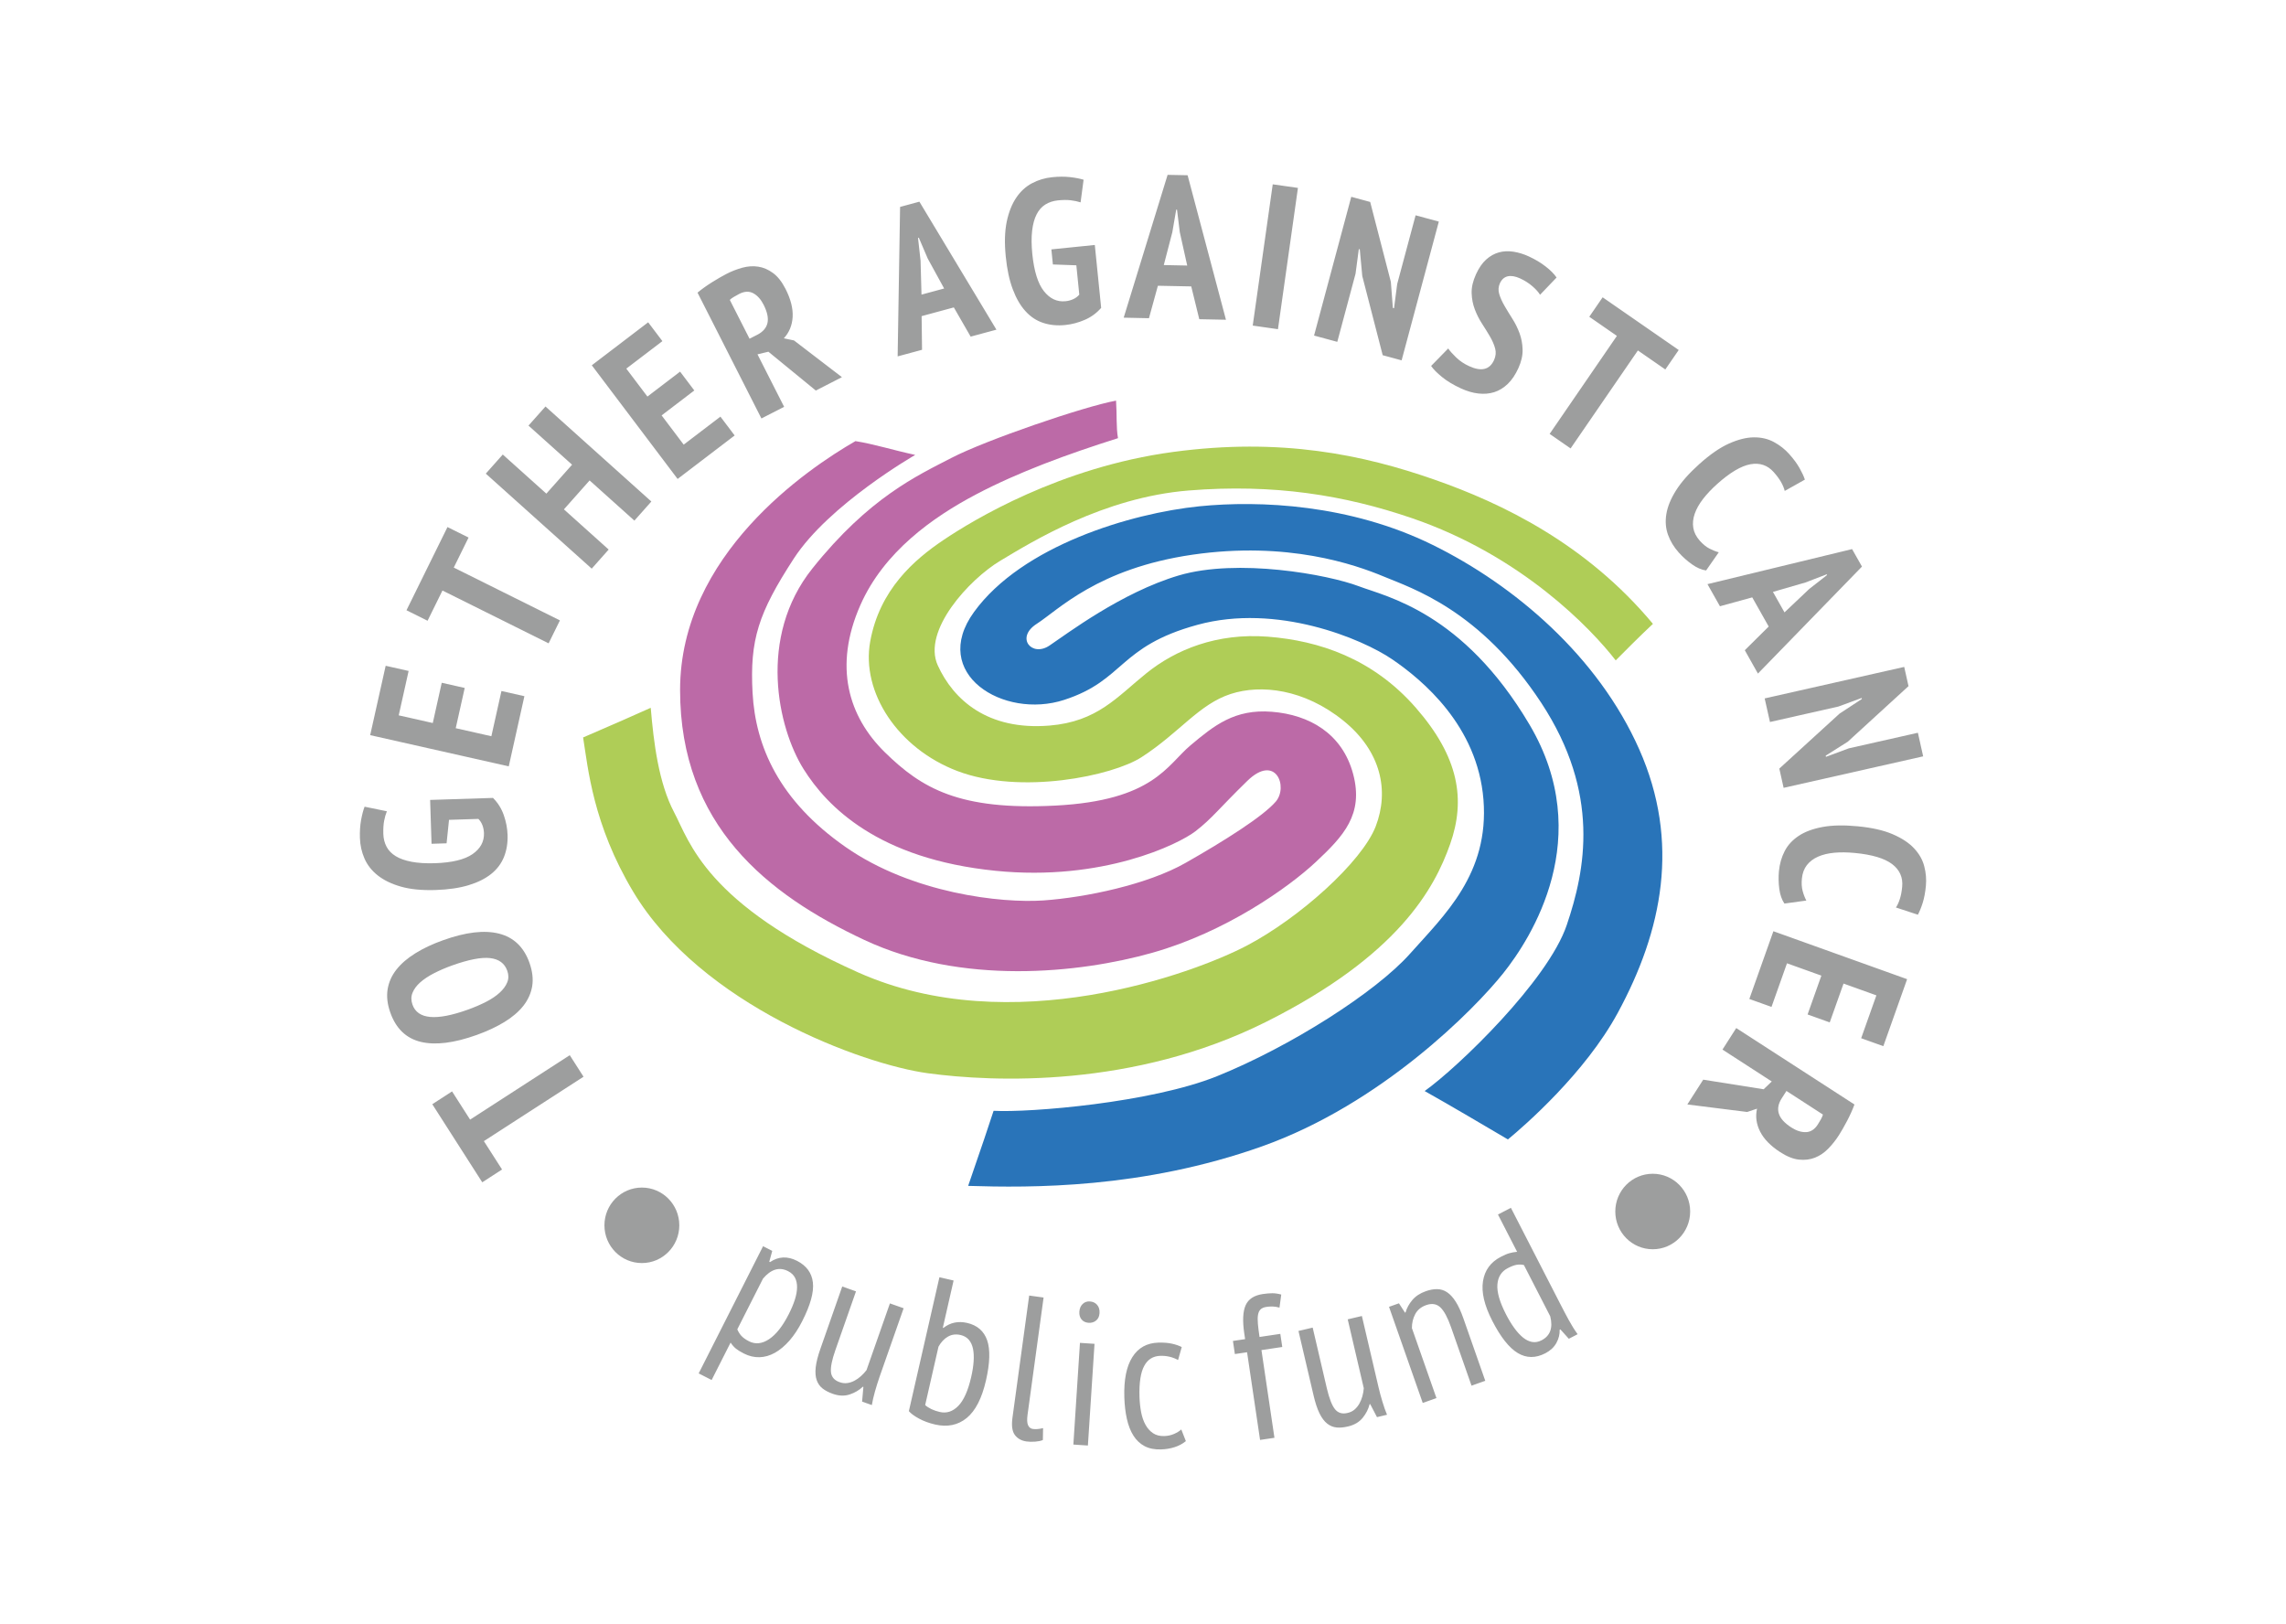
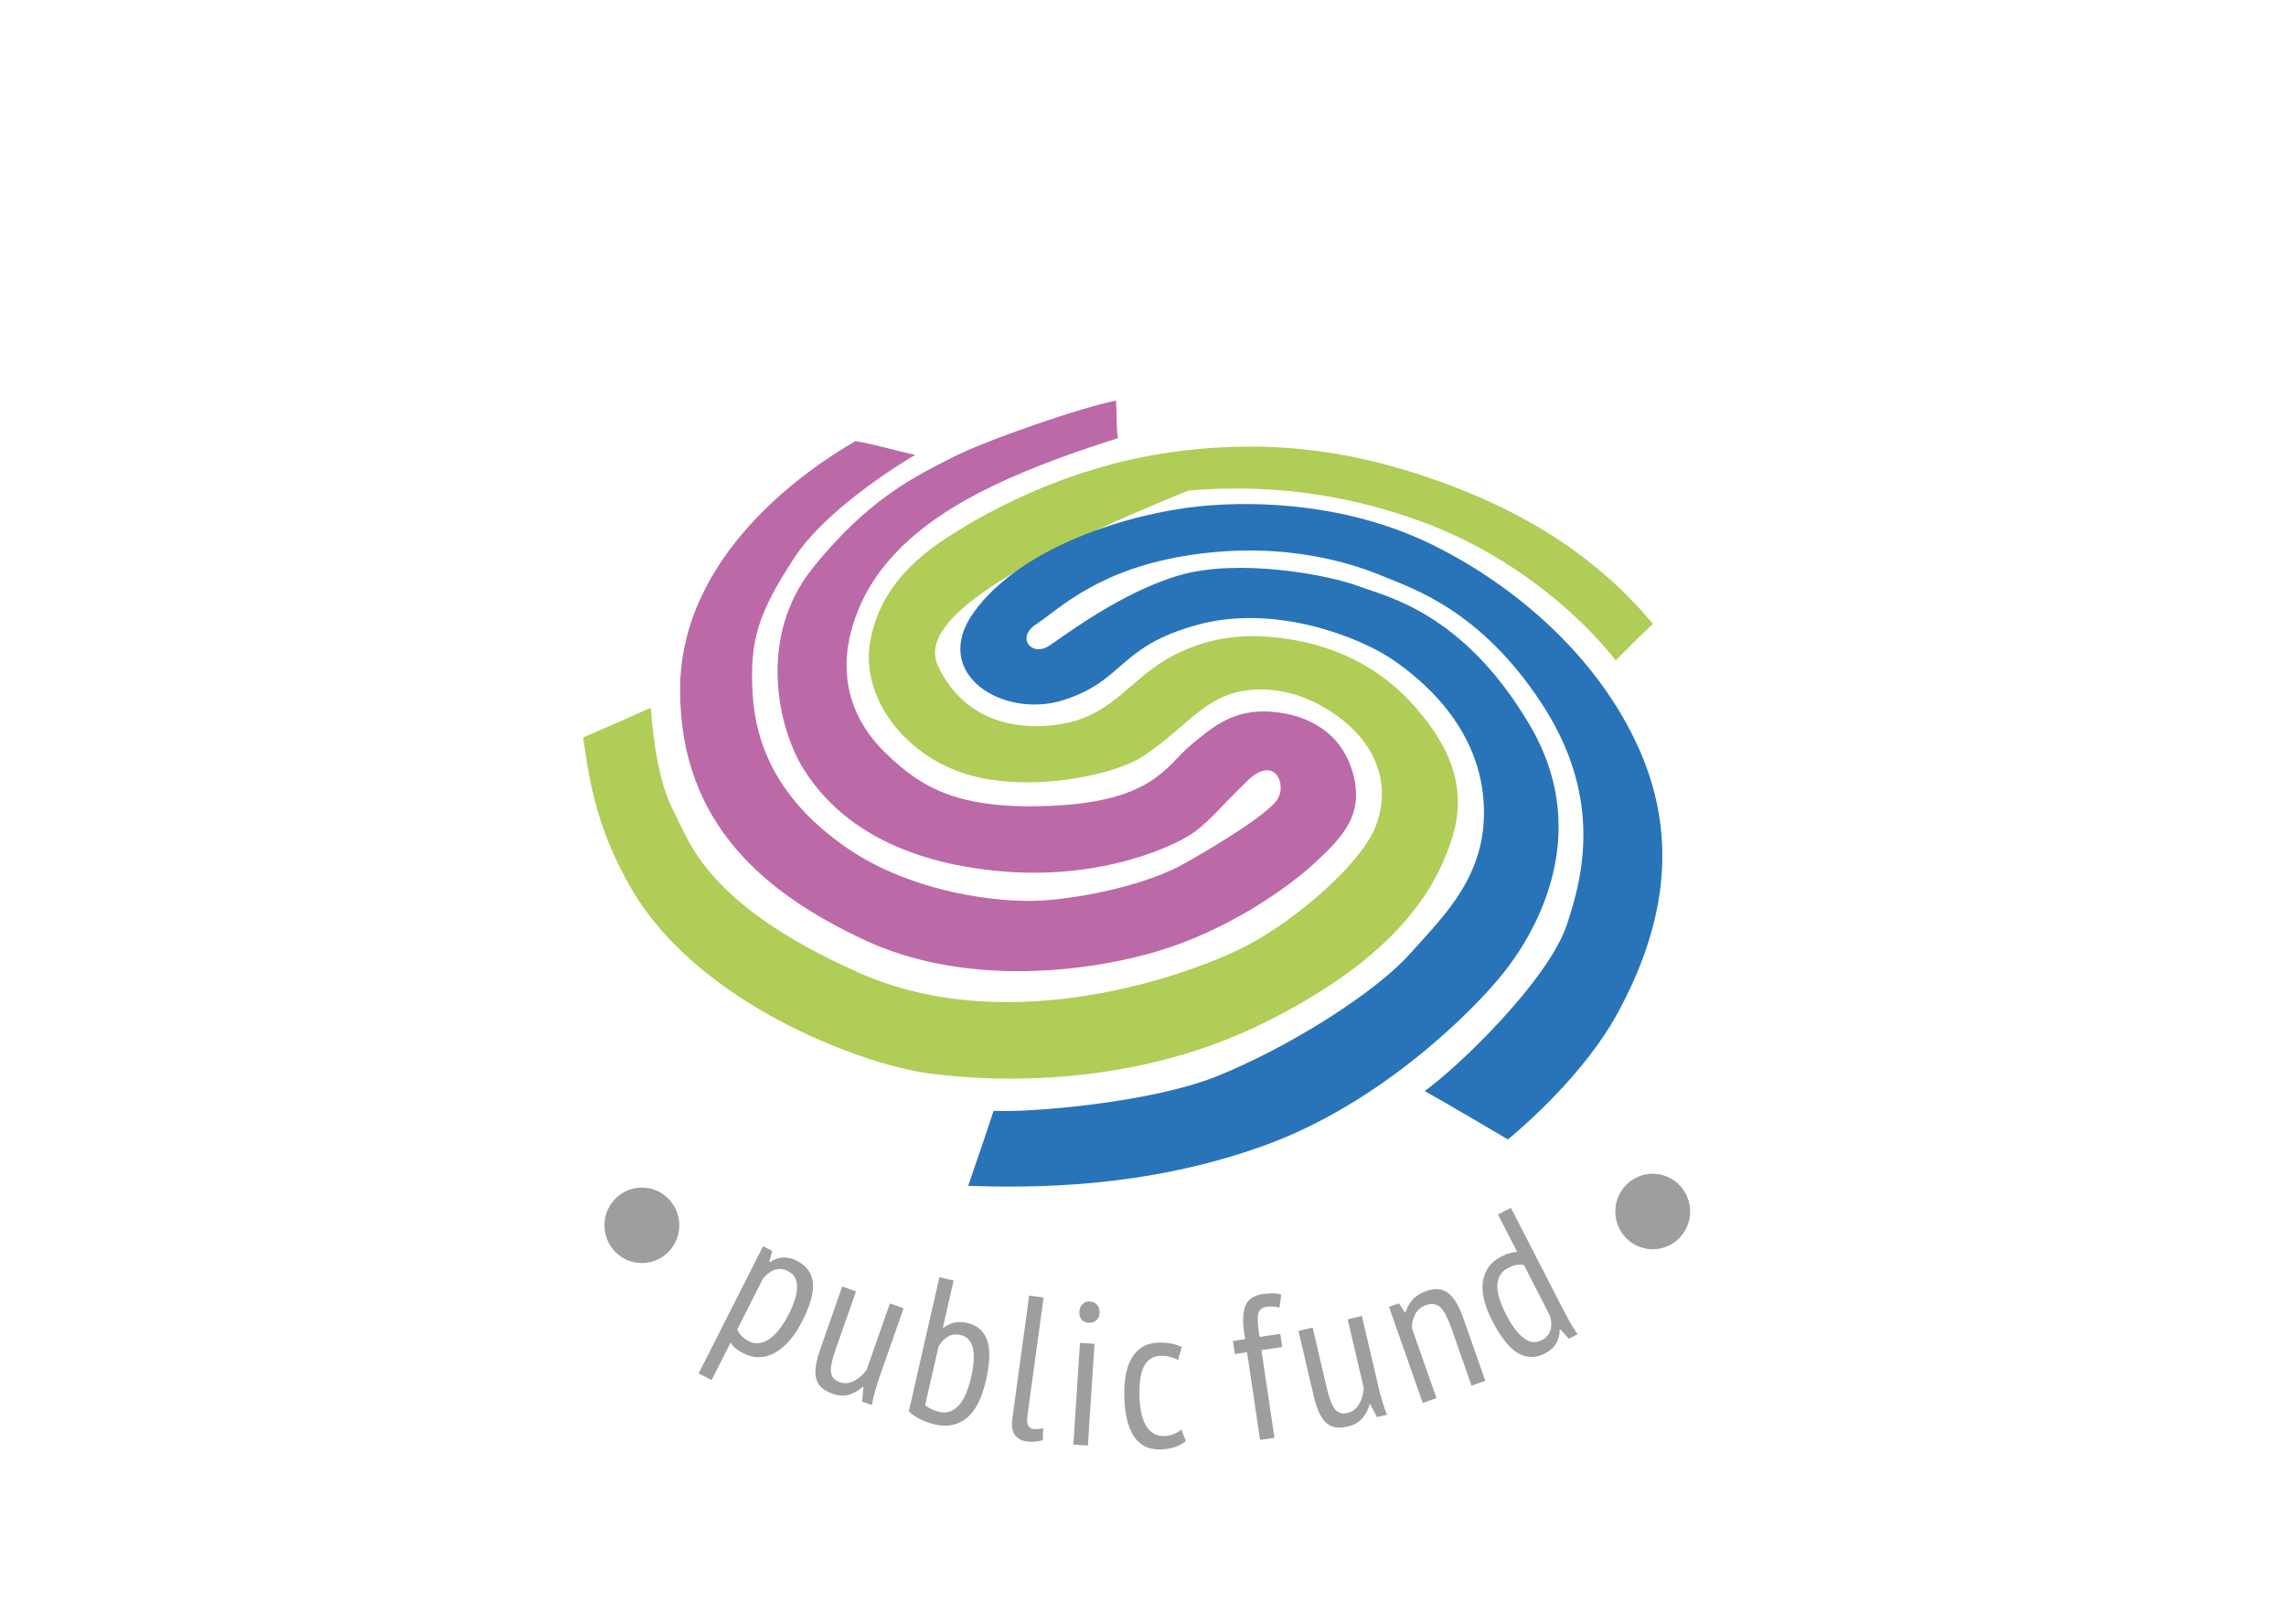
<svg xmlns="http://www.w3.org/2000/svg" width="76" height="54" viewBox="0 0 76 54" fill="none">
-   <path d="M21.634 23.531C21.732 24.68 21.894 26.027 22.415 27.012C22.919 27.962 23.457 30.066 28.538 32.332C33.619 34.597 39.677 32.365 41.437 31.445C43.195 30.526 45.28 28.654 45.737 27.472C46.192 26.289 45.917 24.971 44.661 23.958C43.358 22.907 41.925 22.743 40.916 23.071C39.855 23.416 39.221 24.352 37.951 25.173C36.992 25.793 33.941 26.436 31.828 25.633C29.842 24.877 28.627 23.008 28.93 21.331C29.241 19.602 30.395 18.605 31.372 17.949C32.349 17.292 35.24 15.534 38.994 15.026C42.59 14.54 45.323 15.118 47.69 15.946C49.942 16.733 52.739 18.081 54.953 20.74C54.497 21.167 54.009 21.659 53.716 21.955C52.902 20.904 50.589 18.474 46.94 17.226C44.706 16.462 42.349 16.077 39.515 16.307C36.681 16.537 34.304 18.015 33.261 18.639C32.219 19.262 30.655 20.969 31.176 22.119C31.698 23.268 32.838 24.291 34.89 24.122C36.485 23.991 37.136 23.169 38.113 22.382C39.091 21.594 40.46 21.036 42.153 21.167C43.846 21.299 45.639 21.889 47.072 23.531C48.505 25.173 48.733 26.585 48.211 28.063C47.69 29.541 46.484 31.774 42.088 33.974C37.69 36.174 33.033 35.976 30.851 35.681C28.669 35.385 23.302 33.411 21.047 29.639C19.712 27.405 19.549 25.534 19.386 24.517C20.378 24.092 21.047 23.794 21.634 23.531Z" fill="#AFCD57" />
+   <path d="M21.634 23.531C21.732 24.68 21.894 26.027 22.415 27.012C22.919 27.962 23.457 30.066 28.538 32.332C33.619 34.597 39.677 32.365 41.437 31.445C43.195 30.526 45.28 28.654 45.737 27.472C46.192 26.289 45.917 24.971 44.661 23.958C43.358 22.907 41.925 22.743 40.916 23.071C39.855 23.416 39.221 24.352 37.951 25.173C36.992 25.793 33.941 26.436 31.828 25.633C29.842 24.877 28.627 23.008 28.93 21.331C29.241 19.602 30.395 18.605 31.372 17.949C32.349 17.292 35.24 15.534 38.994 15.026C42.59 14.54 45.323 15.118 47.69 15.946C49.942 16.733 52.739 18.081 54.953 20.74C54.497 21.167 54.009 21.659 53.716 21.955C52.902 20.904 50.589 18.474 46.94 17.226C44.706 16.462 42.349 16.077 39.515 16.307C32.219 19.262 30.655 20.969 31.176 22.119C31.698 23.268 32.838 24.291 34.89 24.122C36.485 23.991 37.136 23.169 38.113 22.382C39.091 21.594 40.46 21.036 42.153 21.167C43.846 21.299 45.639 21.889 47.072 23.531C48.505 25.173 48.733 26.585 48.211 28.063C47.69 29.541 46.484 31.774 42.088 33.974C37.69 36.174 33.033 35.976 30.851 35.681C28.669 35.385 23.302 33.411 21.047 29.639C19.712 27.405 19.549 25.534 19.386 24.517C20.378 24.092 21.047 23.794 21.634 23.531Z" fill="#AFCD57" />
  <path d="M30.427 15.124C30.427 15.124 27.561 16.767 26.389 18.572C25.216 20.379 24.923 21.265 25.02 23.038C25.118 24.812 25.9 26.618 28.115 28.161C30.329 29.705 33.293 30.033 34.694 29.935C36.095 29.836 38.148 29.409 39.417 28.686C40.687 27.965 41.99 27.143 42.413 26.651C42.837 26.158 42.413 25.042 41.468 25.961C40.524 26.881 40.297 27.209 39.743 27.636C39.189 28.063 36.664 29.309 33.099 28.95C29.19 28.556 27.496 26.815 26.715 25.567C25.86 24.204 25.181 21.186 27.007 18.901C28.896 16.537 30.493 15.814 31.632 15.223C32.773 14.632 36.029 13.516 37.104 13.319C37.137 13.811 37.104 14.206 37.169 14.567C35.508 15.092 33.867 15.689 32.447 16.438C31.014 17.194 29.386 18.343 28.604 20.116C27.701 22.161 28.212 23.827 29.417 25.009C30.643 26.211 31.894 26.946 35.086 26.782C38.351 26.614 38.797 25.435 39.579 24.779C40.362 24.122 41.046 23.564 42.283 23.663C43.528 23.761 44.627 24.385 44.986 25.731C45.345 27.078 44.66 27.8 43.749 28.654C42.837 29.508 40.752 30.985 38.31 31.675C35.867 32.365 31.958 32.759 28.734 31.248C25.51 29.738 22.61 27.439 22.61 22.94C22.61 18.441 26.845 15.584 28.44 14.665C29.059 14.764 29.678 14.961 30.427 15.124Z" fill="#BC6AA7" />
  <path d="M47.364 36.272C48.471 35.484 51.459 32.607 52.087 30.756C52.709 28.924 53.214 26.374 51.241 23.367C49.206 20.269 46.94 19.558 45.997 19.164C45.052 18.77 42.804 17.982 39.645 18.441C36.486 18.901 35.183 20.281 34.466 20.74C33.75 21.199 34.304 21.857 34.89 21.462C35.477 21.069 37.283 19.697 39.189 19.131C41.141 18.553 44.142 19.097 45.181 19.492C46.087 19.836 48.635 20.346 50.849 24.089C53.064 27.833 50.915 31.182 49.97 32.364C49.025 33.547 45.931 36.699 41.957 38.111C37.984 39.523 34.27 39.49 32.187 39.425C32.741 37.815 32.773 37.717 33.033 36.929C34.238 36.995 38.275 36.66 40.46 35.779C42.902 34.794 45.737 32.987 46.876 31.708C48.016 30.427 49.514 29.048 49.319 26.585C49.123 24.122 47.284 22.602 46.289 21.922C45.279 21.232 42.446 20.05 39.808 20.773C37.17 21.495 37.398 22.612 35.379 23.268C33.359 23.925 30.894 22.397 32.382 20.346C33.978 18.145 37.594 17.063 39.873 16.832C41.887 16.63 44.889 16.767 47.625 18.113C50.361 19.459 53.129 21.824 54.497 24.91C55.865 27.997 55.273 30.93 53.781 33.678C52.696 35.677 50.688 37.422 50.132 37.881C49.351 37.422 48.243 36.765 47.364 36.272Z" fill="#2974B9" />
-   <path d="M15.029 36.284L15.629 37.222L18.942 35.08L19.4 35.796L16.087 37.937L16.691 38.88L16.033 39.306L14.372 36.71L15.029 36.284ZM15.847 34.408C15.094 34.678 14.474 34.754 13.988 34.637C13.502 34.519 13.165 34.195 12.977 33.665C12.879 33.39 12.849 33.133 12.886 32.894C12.924 32.657 13.02 32.438 13.176 32.239C13.332 32.039 13.542 31.858 13.806 31.694C14.07 31.529 14.378 31.384 14.729 31.259C15.483 30.988 16.104 30.915 16.592 31.039C17.079 31.163 17.416 31.486 17.602 32.007C17.701 32.287 17.731 32.545 17.694 32.781C17.655 33.017 17.558 33.235 17.403 33.434C17.247 33.633 17.036 33.814 16.771 33.976C16.507 34.138 16.199 34.282 15.847 34.408ZM15.549 33.568C15.774 33.487 15.978 33.4 16.161 33.306C16.345 33.211 16.496 33.109 16.615 32.999C16.733 32.89 16.817 32.775 16.865 32.655C16.913 32.535 16.913 32.407 16.864 32.272C16.777 32.026 16.587 31.886 16.293 31.852C16 31.819 15.578 31.901 15.027 32.098C14.811 32.176 14.611 32.262 14.428 32.356C14.244 32.451 14.092 32.552 13.97 32.66C13.849 32.768 13.763 32.884 13.714 33.007C13.664 33.13 13.664 33.261 13.714 33.401C13.887 33.889 14.499 33.944 15.549 33.568ZM14.347 28.052L14.3 26.594L16.39 26.527C16.552 26.689 16.672 26.879 16.749 27.1C16.826 27.32 16.868 27.541 16.875 27.762C16.883 28.027 16.843 28.269 16.756 28.488C16.668 28.707 16.527 28.896 16.332 29.053C16.136 29.21 15.886 29.335 15.581 29.428C15.276 29.521 14.908 29.575 14.477 29.589C14.027 29.603 13.646 29.566 13.332 29.477C13.019 29.388 12.763 29.264 12.562 29.106C12.361 28.948 12.214 28.761 12.119 28.546C12.025 28.33 11.973 28.101 11.966 27.858C11.959 27.642 11.972 27.445 12.004 27.265C12.037 27.086 12.075 26.938 12.121 26.819L12.862 26.971C12.824 27.063 12.794 27.168 12.771 27.288C12.748 27.408 12.739 27.554 12.744 27.725C12.749 27.882 12.785 28.024 12.852 28.151C12.919 28.277 13.021 28.382 13.159 28.465C13.296 28.549 13.473 28.61 13.688 28.651C13.902 28.691 14.158 28.707 14.455 28.698C15.025 28.679 15.443 28.579 15.707 28.397C15.971 28.215 16.099 27.982 16.09 27.699C16.087 27.609 16.071 27.523 16.041 27.44C16.01 27.358 15.966 27.286 15.904 27.225L14.928 27.256L14.847 28.036L14.347 28.052ZM12.307 24.44L12.822 22.134L13.585 22.306L13.256 23.782L14.388 24.037L14.686 22.699L15.45 22.871L15.151 24.209L16.336 24.476L16.671 22.973L17.434 23.145L16.914 25.478L12.307 24.44ZM15.578 17.871L15.086 18.869L18.615 20.625L18.239 21.388L14.71 19.632L14.215 20.637L13.514 20.288L14.877 17.522L15.578 17.871ZM19.602 15.972L18.748 16.934L20.236 18.27L19.672 18.905L16.151 15.746L16.715 15.111L18.164 16.411L19.019 15.449L17.57 14.149L18.135 13.514L21.655 16.673L21.091 17.308L19.602 15.972ZM19.675 12.144L21.549 10.715L22.022 11.341L20.822 12.255L21.524 13.184L22.61 12.355L23.083 12.981L21.996 13.81L22.73 14.782L23.951 13.851L24.424 14.477L22.528 15.923L19.675 12.144ZM23.19 9.729C23.335 9.608 23.498 9.492 23.677 9.38C23.857 9.268 24.014 9.177 24.15 9.107C24.321 9.019 24.498 8.95 24.679 8.9C24.86 8.851 25.036 8.839 25.208 8.865C25.38 8.891 25.544 8.962 25.7 9.077C25.857 9.192 25.995 9.368 26.116 9.605C26.29 9.947 26.368 10.258 26.352 10.538C26.335 10.818 26.238 11.054 26.059 11.247L26.397 11.318L27.991 12.539L27.123 12.984L25.546 11.693L25.183 11.78L26.069 13.525L25.314 13.912L23.19 9.729ZM24.919 11.261L25.177 11.129C25.364 11.033 25.477 10.903 25.515 10.739C25.552 10.575 25.509 10.373 25.387 10.131C25.295 9.95 25.18 9.823 25.042 9.749C24.904 9.675 24.749 9.683 24.577 9.771C24.514 9.803 24.452 9.837 24.395 9.872C24.337 9.906 24.293 9.939 24.263 9.97L24.919 11.261ZM31.711 10.22L30.64 10.51L30.654 11.629L29.843 11.848L29.924 6.879L30.566 6.705L33.127 10.96L32.27 11.191L31.711 10.22ZM30.636 9.795L31.389 9.591L30.843 8.595L30.547 7.903L30.52 7.91L30.605 8.666L30.636 9.795ZM34.954 8.291L36.398 8.144L36.609 10.235C36.459 10.408 36.278 10.541 36.065 10.633C35.851 10.726 35.635 10.783 35.416 10.805C35.153 10.832 34.91 10.809 34.686 10.736C34.463 10.664 34.266 10.535 34.097 10.35C33.927 10.165 33.786 9.923 33.673 9.623C33.559 9.324 33.48 8.959 33.437 8.527C33.392 8.077 33.403 7.693 33.469 7.373C33.536 7.053 33.641 6.787 33.785 6.574C33.927 6.362 34.103 6.201 34.31 6.092C34.517 5.982 34.742 5.915 34.983 5.891C35.196 5.869 35.393 5.868 35.573 5.888C35.753 5.909 35.904 5.938 36.025 5.975L35.925 6.728C35.831 6.697 35.724 6.674 35.603 6.659C35.483 6.644 35.337 6.644 35.168 6.662C35.012 6.678 34.874 6.724 34.753 6.799C34.632 6.875 34.535 6.985 34.462 7.129C34.389 7.272 34.339 7.453 34.314 7.672C34.288 7.89 34.291 8.147 34.32 8.444C34.378 9.015 34.506 9.426 34.705 9.679C34.904 9.931 35.144 10.043 35.425 10.014C35.514 10.005 35.598 9.983 35.678 9.947C35.757 9.911 35.826 9.861 35.882 9.795L35.784 8.82L35.004 8.792L34.954 8.291ZM39.604 9.522L38.495 9.5L38.198 10.579L37.358 10.561L38.818 5.813L39.483 5.826L40.758 10.63L39.871 10.612L39.604 9.522ZM38.691 8.812L39.47 8.828L39.223 7.718L39.131 6.971L39.104 6.97L38.975 7.72L38.691 8.812ZM42.313 6.128L43.151 6.247L42.487 10.944L41.648 10.824L42.313 6.128ZM45.29 9.176L45.207 8.29L45.175 8.281L45.066 9.101L44.459 11.365L43.687 11.156L44.924 6.543L45.553 6.714L46.24 9.37L46.307 10.237L46.346 10.248L46.451 9.441L47.063 7.158L47.835 7.367L46.598 11.98L45.969 11.809L45.29 9.176ZM49.67 11.973C49.73 11.841 49.742 11.711 49.707 11.584C49.672 11.456 49.615 11.324 49.536 11.188C49.457 11.053 49.369 10.91 49.272 10.761C49.175 10.612 49.095 10.453 49.031 10.285C48.967 10.117 48.932 9.936 48.926 9.745C48.92 9.553 48.968 9.344 49.071 9.118C49.166 8.909 49.279 8.746 49.408 8.629C49.538 8.512 49.679 8.433 49.831 8.391C49.983 8.349 50.145 8.341 50.315 8.368C50.485 8.394 50.656 8.446 50.827 8.525C51.035 8.621 51.219 8.73 51.379 8.854C51.54 8.977 51.663 9.101 51.75 9.226L51.2 9.8C51.153 9.719 51.071 9.626 50.953 9.522C50.835 9.418 50.697 9.33 50.538 9.256C50.38 9.184 50.242 9.16 50.126 9.186C50.011 9.213 49.924 9.29 49.866 9.417C49.814 9.532 49.806 9.652 49.843 9.775C49.88 9.899 49.939 10.029 50.017 10.165C50.096 10.3 50.183 10.444 50.279 10.595C50.376 10.746 50.455 10.907 50.518 11.077C50.581 11.248 50.615 11.43 50.62 11.623C50.625 11.817 50.578 12.023 50.479 12.241C50.38 12.458 50.263 12.633 50.126 12.764C49.99 12.895 49.84 12.986 49.676 13.038C49.512 13.089 49.337 13.104 49.149 13.082C48.962 13.061 48.769 13.004 48.569 12.912C48.317 12.796 48.107 12.669 47.94 12.533C47.773 12.397 47.652 12.274 47.579 12.166L48.147 11.585C48.205 11.671 48.295 11.772 48.415 11.887C48.535 12.002 48.677 12.097 48.84 12.172C49.247 12.36 49.524 12.293 49.67 11.973ZM55.365 12.283L54.453 11.651L52.216 14.908L51.519 14.425L53.755 11.167L52.837 10.531L53.281 9.884L55.81 11.636L55.365 12.283ZM56.721 18.965C56.57 18.945 56.412 18.876 56.249 18.76C56.086 18.644 55.94 18.514 55.812 18.369C55.65 18.188 55.531 17.991 55.455 17.78C55.378 17.568 55.359 17.339 55.399 17.092C55.439 16.844 55.546 16.582 55.721 16.304C55.896 16.026 56.154 15.734 56.496 15.427C56.852 15.108 57.18 14.881 57.482 14.746C57.785 14.611 58.059 14.542 58.307 14.54C58.555 14.537 58.778 14.589 58.975 14.696C59.173 14.803 59.343 14.937 59.486 15.098C59.633 15.262 59.747 15.418 59.829 15.565C59.911 15.711 59.97 15.838 60.005 15.945L59.335 16.321C59.312 16.227 59.271 16.129 59.213 16.026C59.155 15.925 59.075 15.815 58.97 15.697C58.764 15.465 58.505 15.378 58.194 15.434C57.882 15.491 57.512 15.711 57.083 16.096C56.898 16.262 56.742 16.428 56.615 16.593C56.488 16.758 56.397 16.922 56.341 17.083C56.286 17.245 56.27 17.401 56.295 17.55C56.32 17.7 56.392 17.842 56.511 17.977C56.616 18.094 56.722 18.18 56.828 18.236C56.934 18.291 57.039 18.333 57.142 18.361L56.721 18.965ZM58.802 20.829L58.255 19.86L57.181 20.155L56.766 19.42L61.574 18.255L61.903 18.836L58.444 22.393L58.007 21.617L58.802 20.829ZM58.943 19.678L59.327 20.359L60.151 19.579L60.743 19.117L60.73 19.093L60.023 19.365L58.943 19.678ZM61.159 23.723L61.9 23.237L61.893 23.204L61.12 23.489L58.844 24.003L58.668 23.219L63.307 22.172L63.45 22.811L61.43 24.659L60.697 25.122L60.706 25.161L61.465 24.879L63.762 24.361L63.937 25.145L59.298 26.192L59.155 25.552L61.159 23.723ZM59.325 30.039C59.238 29.913 59.181 29.751 59.154 29.552C59.128 29.352 59.124 29.156 59.142 28.963C59.165 28.722 59.228 28.5 59.331 28.3C59.433 28.099 59.588 27.93 59.796 27.791C60.003 27.652 60.268 27.554 60.589 27.494C60.911 27.434 61.3 27.426 61.757 27.47C62.231 27.515 62.62 27.603 62.924 27.734C63.228 27.865 63.465 28.021 63.635 28.203C63.805 28.384 63.918 28.584 63.974 28.802C64.031 29.02 64.048 29.236 64.028 29.451C64.007 29.671 63.971 29.861 63.92 30.021C63.869 30.181 63.815 30.311 63.761 30.41L63.032 30.17C63.085 30.09 63.129 29.993 63.164 29.881C63.2 29.769 63.225 29.635 63.24 29.478C63.269 29.169 63.157 28.918 62.904 28.726C62.651 28.535 62.239 28.412 61.666 28.357C61.42 28.333 61.193 28.331 60.986 28.349C60.779 28.368 60.597 28.412 60.442 28.48C60.286 28.549 60.162 28.644 60.069 28.764C59.977 28.884 59.922 29.034 59.905 29.213C59.89 29.37 59.899 29.506 59.931 29.622C59.962 29.738 60.003 29.844 60.053 29.939L59.325 30.039ZM63.404 32.553L62.613 34.78L61.876 34.516L62.382 33.091L61.29 32.699L60.831 33.99L60.095 33.726L60.553 32.435L59.41 32.025L58.895 33.475L58.158 33.211L58.958 30.959L63.404 32.553ZM61.653 36.719C61.588 36.896 61.506 37.079 61.407 37.267C61.308 37.454 61.217 37.613 61.135 37.742C61.031 37.904 60.913 38.053 60.781 38.188C60.65 38.322 60.503 38.422 60.342 38.486C60.18 38.55 60.003 38.572 59.81 38.552C59.618 38.532 59.41 38.449 59.187 38.305C58.865 38.097 58.642 37.868 58.516 37.618C58.39 37.368 58.356 37.115 58.414 36.858L58.086 36.968L56.097 36.718L56.625 35.894L58.634 36.213L58.904 35.954L57.265 34.894L57.723 34.178L61.653 36.719ZM59.392 36.269L59.235 36.514C59.121 36.691 59.089 36.861 59.139 37.021C59.188 37.182 59.326 37.335 59.553 37.482C59.723 37.592 59.887 37.644 60.043 37.638C60.199 37.632 60.329 37.547 60.434 37.385C60.472 37.324 60.508 37.264 60.541 37.205C60.573 37.146 60.595 37.095 60.605 37.054L59.392 36.269Z" fill="#9D9E9E" />
  <path d="M25.369 41.431L25.674 41.587L25.575 41.947L25.599 41.959C25.881 41.769 26.18 41.755 26.496 41.916C26.811 42.077 26.988 42.317 27.025 42.636C27.063 42.954 26.945 43.383 26.671 43.922C26.543 44.176 26.401 44.391 26.247 44.568C26.091 44.745 25.93 44.88 25.762 44.974C25.593 45.068 25.422 45.117 25.246 45.121C25.071 45.125 24.899 45.084 24.731 44.998C24.615 44.939 24.527 44.885 24.467 44.836C24.406 44.787 24.346 44.72 24.289 44.635L23.659 45.879L23.228 45.659L25.369 41.431ZM24.512 44.194C24.544 44.271 24.587 44.342 24.643 44.406C24.699 44.469 24.784 44.531 24.9 44.591C25.112 44.699 25.335 44.676 25.568 44.522C25.802 44.367 26.021 44.089 26.225 43.686C26.311 43.517 26.377 43.359 26.425 43.21C26.472 43.062 26.497 42.927 26.499 42.804C26.501 42.681 26.479 42.573 26.432 42.481C26.386 42.389 26.309 42.315 26.201 42.26C25.91 42.111 25.631 42.194 25.366 42.509L24.512 44.194ZM28.458 42.932L27.772 44.888C27.658 45.212 27.61 45.454 27.626 45.616C27.643 45.778 27.738 45.889 27.912 45.95C28.001 45.982 28.086 45.992 28.169 45.98C28.251 45.969 28.33 45.943 28.406 45.903C28.482 45.863 28.555 45.812 28.623 45.75C28.693 45.688 28.754 45.621 28.808 45.55L29.586 43.332L30.042 43.493L29.239 45.781C29.186 45.935 29.136 46.096 29.088 46.263C29.042 46.431 29.007 46.58 28.985 46.712L28.661 46.597L28.704 46.109L28.685 46.102C28.564 46.218 28.418 46.303 28.246 46.36C28.074 46.416 27.887 46.409 27.684 46.337C27.549 46.289 27.436 46.23 27.347 46.16C27.257 46.09 27.192 45.997 27.152 45.883C27.111 45.767 27.101 45.626 27.119 45.458C27.138 45.289 27.189 45.084 27.275 44.841L28.001 42.77L28.458 42.932ZM31.232 42.462L31.703 42.571L31.345 44.143L31.364 44.147C31.594 43.968 31.857 43.913 32.154 43.981C32.49 44.059 32.712 44.251 32.819 44.559C32.925 44.866 32.912 45.31 32.78 45.891C32.644 46.486 32.431 46.902 32.14 47.141C31.848 47.38 31.498 47.452 31.087 47.358C30.886 47.311 30.708 47.246 30.552 47.161C30.397 47.077 30.285 46.995 30.216 46.914L31.232 42.462ZM30.758 46.712C30.812 46.761 30.881 46.806 30.966 46.847C31.051 46.887 31.143 46.919 31.244 46.942C31.471 46.994 31.676 46.927 31.859 46.74C32.042 46.552 32.185 46.232 32.288 45.778C32.332 45.589 32.359 45.415 32.369 45.258C32.38 45.101 32.373 44.961 32.348 44.839C32.323 44.718 32.276 44.618 32.209 44.54C32.142 44.462 32.051 44.41 31.938 44.383C31.781 44.347 31.64 44.365 31.516 44.436C31.391 44.507 31.287 44.618 31.201 44.77L30.758 46.712ZM34.161 47.038C34.14 47.194 34.146 47.309 34.179 47.382C34.212 47.455 34.266 47.497 34.342 47.507C34.435 47.52 34.547 47.51 34.678 47.478L34.671 47.874C34.609 47.902 34.523 47.919 34.416 47.928C34.309 47.936 34.213 47.934 34.129 47.922C33.96 47.899 33.831 47.827 33.741 47.708C33.651 47.588 33.624 47.396 33.66 47.133L34.216 43.071L34.695 43.137L34.161 47.038ZM35.904 44.644L36.388 44.676L36.168 48.057L35.685 48.025L35.904 44.644ZM35.884 43.61C35.891 43.502 35.927 43.416 35.992 43.353C36.056 43.289 36.138 43.26 36.236 43.267C36.335 43.273 36.414 43.311 36.475 43.381C36.535 43.45 36.562 43.542 36.555 43.654C36.548 43.763 36.51 43.845 36.441 43.901C36.372 43.958 36.289 43.983 36.191 43.977C36.092 43.97 36.015 43.934 35.958 43.867C35.902 43.8 35.877 43.714 35.884 43.61ZM39.425 47.911C39.316 48 39.19 48.067 39.048 48.112C38.906 48.157 38.756 48.182 38.6 48.186C38.384 48.193 38.202 48.156 38.052 48.077C37.901 47.997 37.778 47.881 37.682 47.728C37.585 47.575 37.513 47.39 37.464 47.172C37.415 46.954 37.387 46.712 37.379 46.445C37.362 45.868 37.451 45.424 37.647 45.116C37.842 44.807 38.13 44.647 38.511 44.636C38.685 44.631 38.836 44.643 38.962 44.671C39.088 44.699 39.197 44.736 39.288 44.783L39.166 45.214C38.984 45.115 38.787 45.069 38.577 45.075C38.335 45.082 38.155 45.194 38.039 45.413C37.921 45.631 37.87 45.97 37.883 46.431C37.889 46.616 37.907 46.789 37.938 46.951C37.97 47.113 38.019 47.253 38.085 47.37C38.151 47.489 38.235 47.581 38.335 47.648C38.435 47.715 38.56 47.747 38.708 47.742C38.824 47.739 38.932 47.715 39.032 47.672C39.132 47.628 39.212 47.579 39.273 47.523L39.425 47.911ZM40.99 44.58L41.395 44.52L41.367 44.332C41.305 43.912 41.32 43.599 41.412 43.394C41.504 43.188 41.693 43.064 41.982 43.021C42.097 43.004 42.202 42.995 42.297 42.994C42.392 42.994 42.492 43.009 42.596 43.038L42.538 43.472C42.453 43.448 42.375 43.436 42.304 43.435C42.234 43.434 42.168 43.438 42.106 43.448C42.017 43.461 41.951 43.489 41.908 43.532C41.864 43.575 41.836 43.636 41.823 43.716C41.81 43.795 41.809 43.895 41.82 44.014C41.83 44.134 41.849 44.278 41.874 44.448L42.565 44.345L42.63 44.781L41.938 44.884L42.37 47.8L41.892 47.871L41.46 44.956L41.054 45.016L40.99 44.58ZM43.641 44.137L44.112 46.155C44.191 46.489 44.28 46.72 44.381 46.847C44.482 46.974 44.622 47.017 44.801 46.974C44.893 46.953 44.97 46.915 45.033 46.861C45.096 46.806 45.149 46.742 45.192 46.666C45.234 46.592 45.268 46.509 45.293 46.42C45.318 46.33 45.334 46.241 45.34 46.151L44.806 43.862L45.277 43.751L45.829 46.112C45.865 46.271 45.909 46.433 45.96 46.6C46.01 46.767 46.061 46.911 46.113 47.034L45.779 47.113L45.553 46.679L45.534 46.683C45.493 46.846 45.416 46.998 45.302 47.138C45.187 47.279 45.025 47.374 44.816 47.423C44.677 47.456 44.55 47.468 44.437 47.457C44.324 47.446 44.22 47.404 44.124 47.329C44.029 47.254 43.943 47.141 43.869 46.989C43.794 46.837 43.727 46.636 43.669 46.385L43.169 44.248L43.641 44.137ZM48.922 46.067L48.239 44.117C48.127 43.798 48.009 43.58 47.885 43.463C47.761 43.347 47.604 43.322 47.414 43.389C47.245 43.449 47.123 43.55 47.049 43.691C46.975 43.832 46.939 43.986 46.94 44.153L47.756 46.48L47.3 46.641L46.179 43.446L46.509 43.329L46.71 43.639L46.729 43.632C46.769 43.489 46.843 43.352 46.952 43.222C47.062 43.092 47.211 42.994 47.401 42.927C47.536 42.879 47.662 42.856 47.779 42.858C47.897 42.859 48.006 42.893 48.108 42.96C48.209 43.027 48.305 43.131 48.395 43.272C48.485 43.412 48.571 43.6 48.653 43.834L49.379 45.905L48.922 46.067ZM51.864 43.333C51.969 43.538 52.066 43.723 52.156 43.887C52.245 44.052 52.343 44.208 52.45 44.356L52.157 44.508L51.876 44.196L51.852 44.209C51.858 44.358 51.822 44.504 51.744 44.646C51.666 44.788 51.543 44.903 51.376 44.99C51.053 45.157 50.748 45.155 50.461 44.983C50.174 44.812 49.891 44.455 49.613 43.913C49.349 43.399 49.245 42.96 49.303 42.595C49.36 42.23 49.557 41.959 49.896 41.784C50.012 41.724 50.106 41.683 50.181 41.663C50.256 41.641 50.342 41.626 50.438 41.617L49.801 40.377L50.231 40.154L51.864 43.333ZM50.664 42.057C50.583 42.037 50.502 42.035 50.421 42.049C50.34 42.063 50.242 42.1 50.127 42.16C49.916 42.269 49.801 42.451 49.782 42.705C49.764 42.958 49.858 43.286 50.064 43.687C50.154 43.864 50.247 44.017 50.343 44.149C50.437 44.28 50.535 44.386 50.634 44.467C50.734 44.547 50.835 44.596 50.937 44.614C51.039 44.632 51.145 44.614 51.252 44.558C51.539 44.409 51.635 44.144 51.539 43.761L50.664 42.057Z" fill="#9D9E9E" />
  <path d="M21.34 41.991C22.027 41.991 22.584 41.429 22.584 40.736C22.584 40.043 22.027 39.481 21.34 39.481C20.652 39.481 20.095 40.043 20.095 40.736C20.095 41.429 20.652 41.991 21.34 41.991Z" fill="#9D9E9E" />
  <path d="M54.947 41.532C55.634 41.532 56.191 40.97 56.191 40.277C56.191 39.583 55.634 39.022 54.947 39.022C54.259 39.022 53.702 39.583 53.702 40.277C53.702 40.97 54.259 41.532 54.947 41.532Z" fill="#9D9E9E" />
</svg>